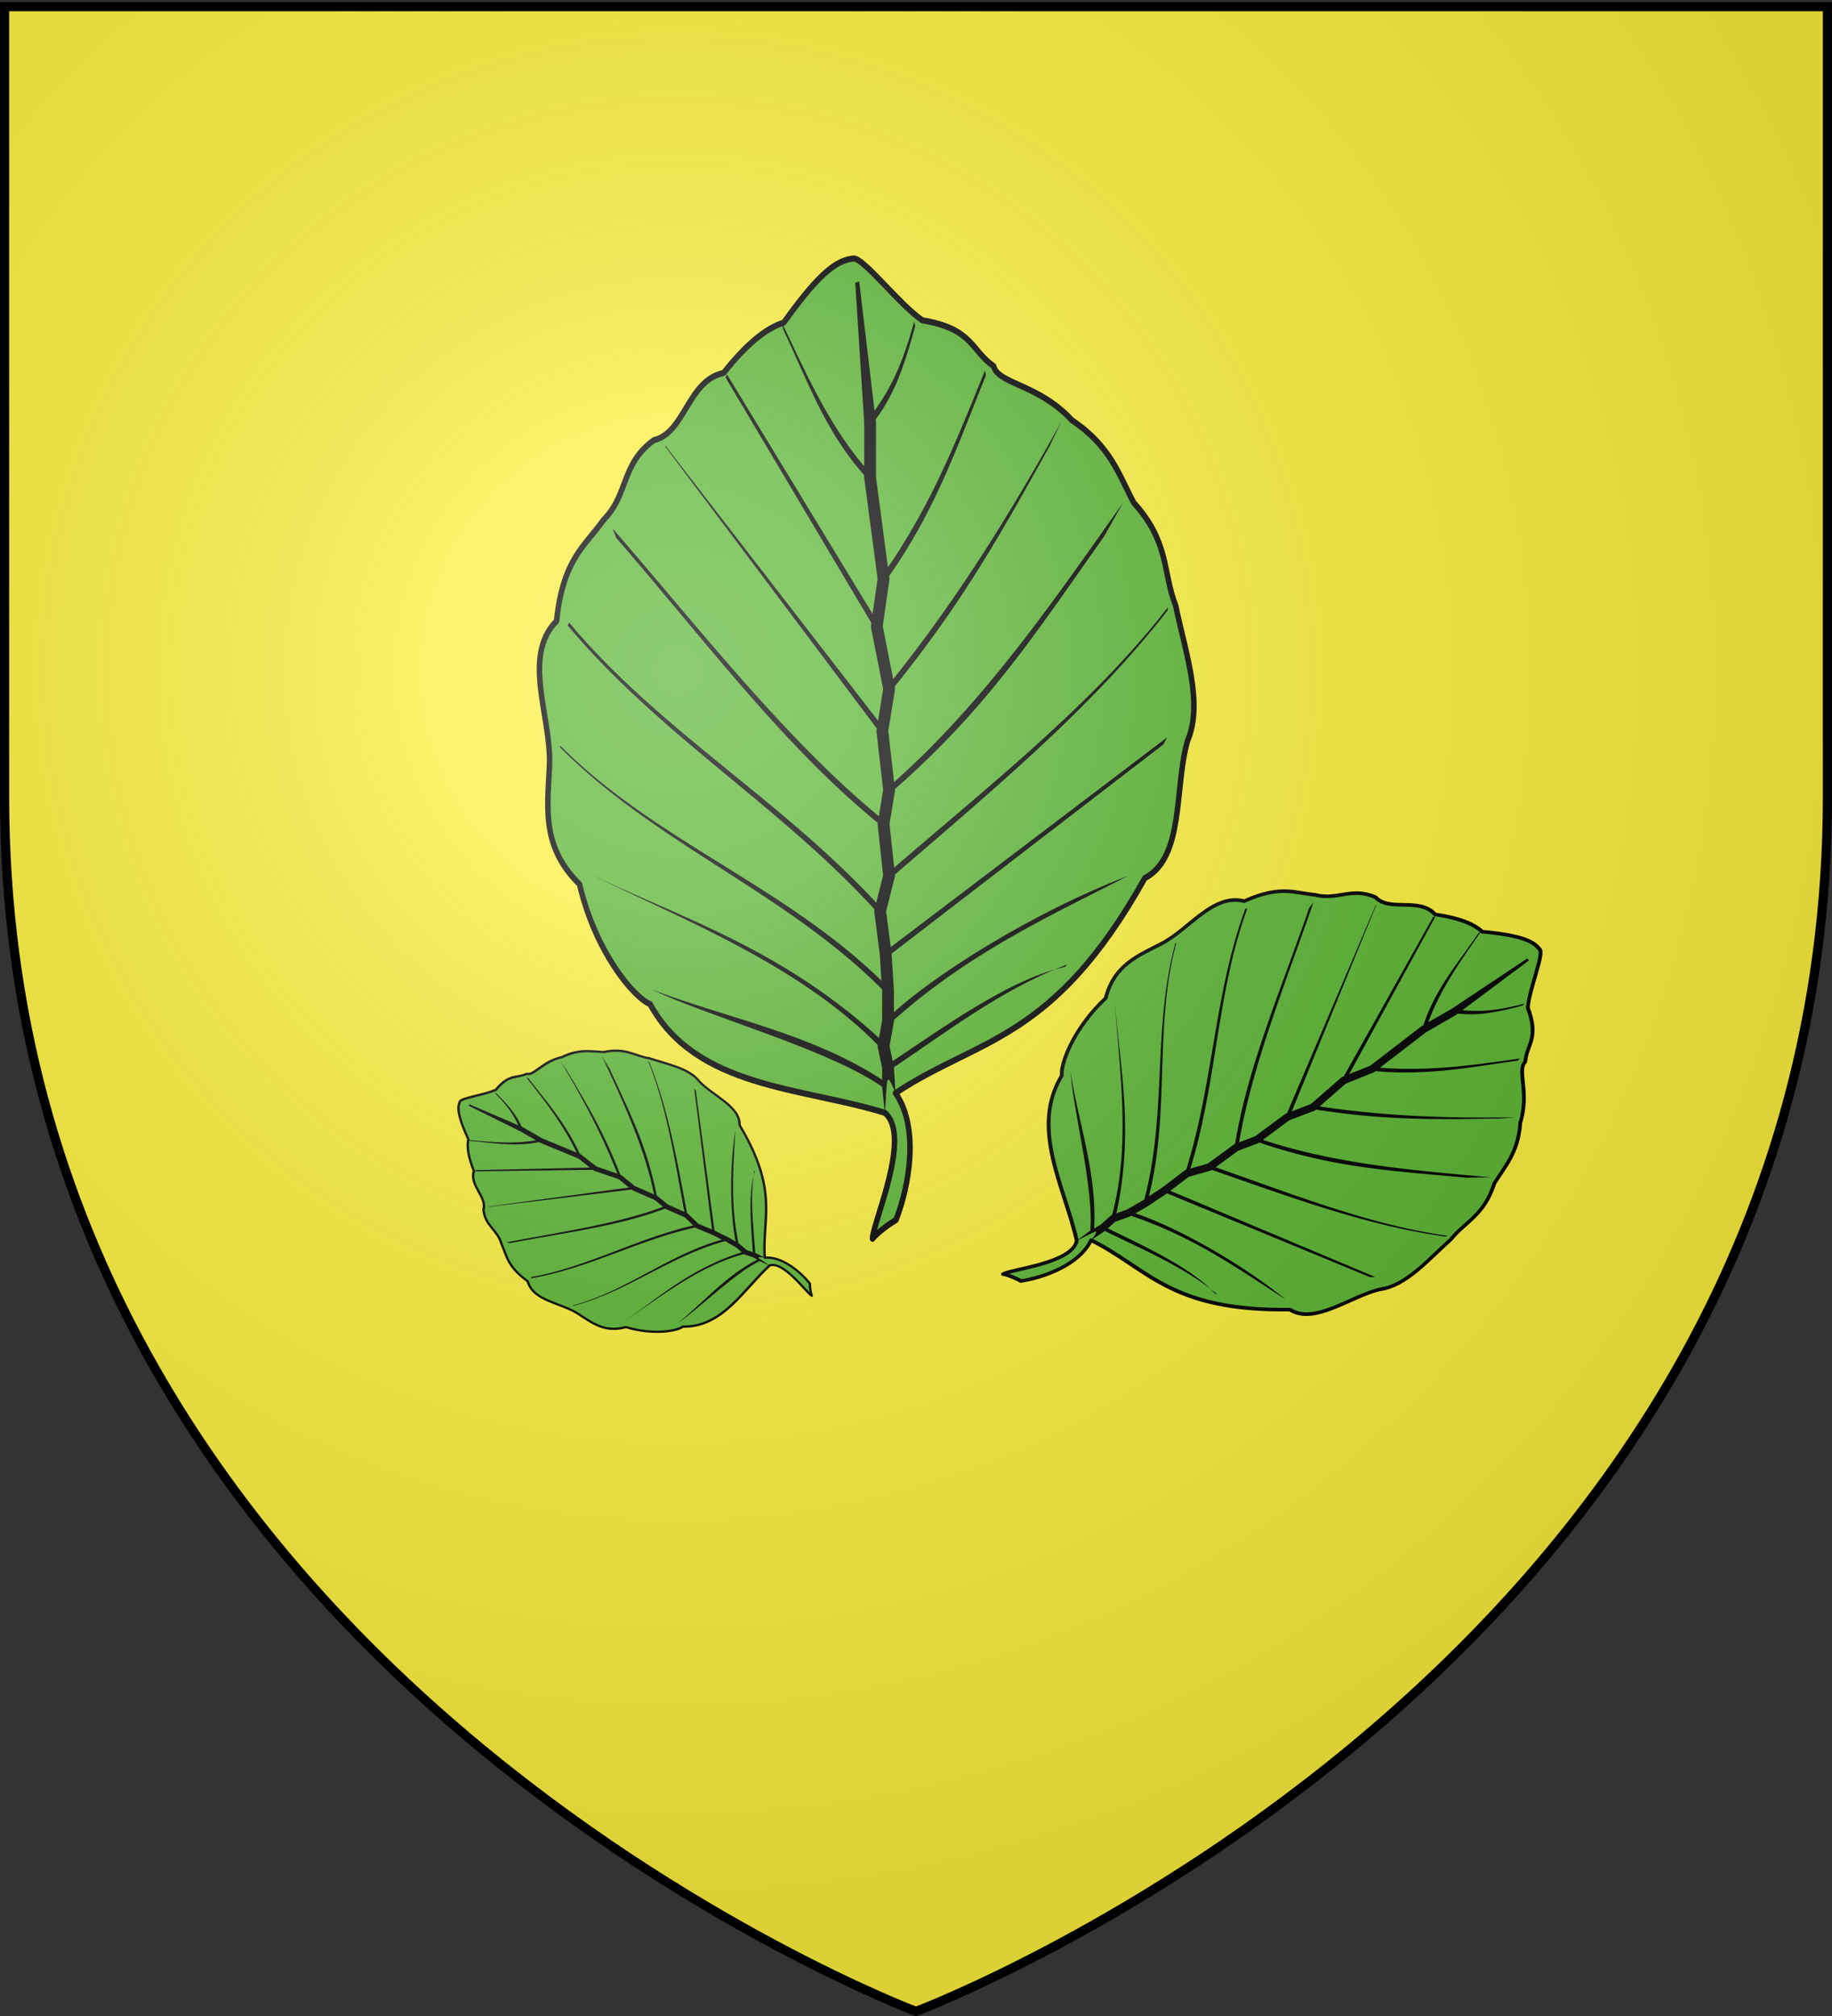
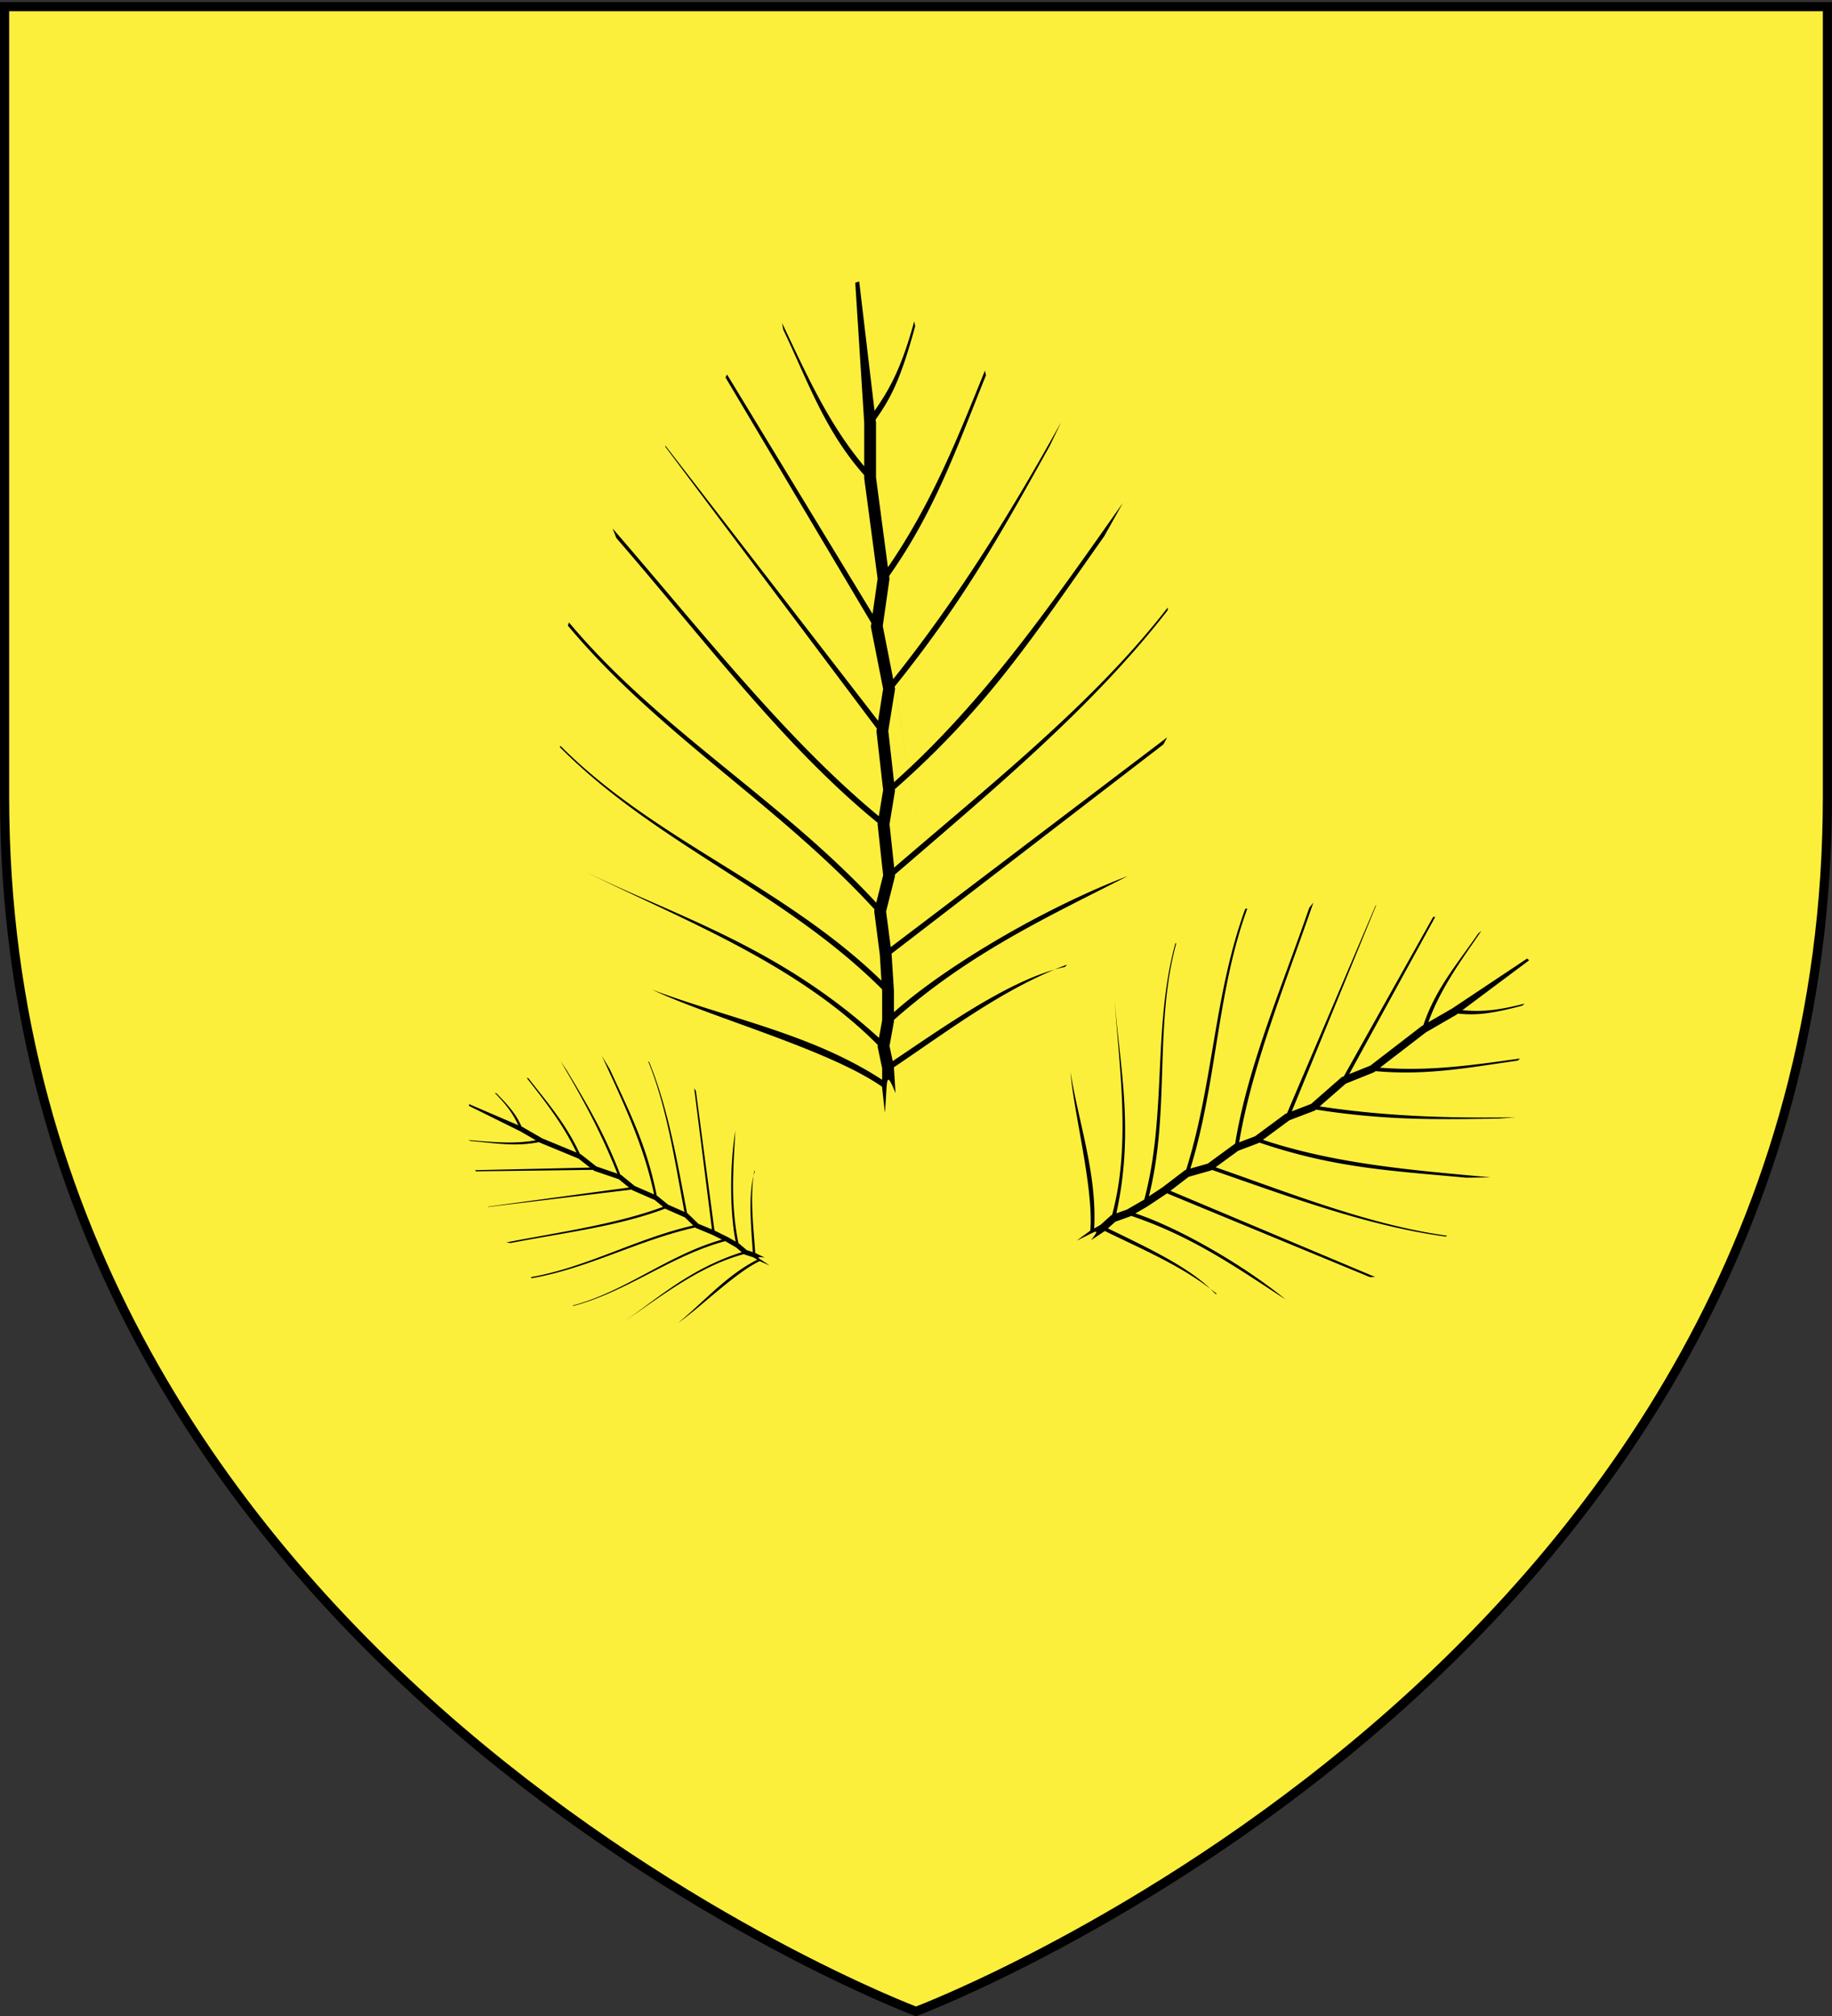
<svg xmlns="http://www.w3.org/2000/svg" xmlns:xlink="http://www.w3.org/1999/xlink" width="600" height="660" version="1.0">
  <rect width="100%" height="100%" fill="#333333" stroke="none" />
  <defs>
    <radialGradient xlink:href="#a" id="c" cx="221.445" cy="226.331" r="300" fx="221.445" fy="226.331" gradientTransform="matrix(1.353 0 0 1.349 -77.63 -85.747)" gradientUnits="userSpaceOnUse" />
    <linearGradient id="a">
      <stop offset="0" style="stop-color:white;stop-opacity:.314" />
      <stop offset=".19" style="stop-color:white;stop-opacity:.251" />
      <stop offset=".6" style="stop-color:#6b6b6b;stop-opacity:.125" />
      <stop offset="1" style="stop-color:black;stop-opacity:.125" />
    </linearGradient>
  </defs>
  <g style="display:inline">
    <path d="M300 658.5s298.5-112.32 298.5-397.772V2.176H1.5v258.552C1.5 546.18 300 658.5 300 658.5z" style="fill:#fcef3c;fill-opacity:1;fill-rule:evenodd;stroke:none;stroke-width:1px;stroke-linecap:butt;stroke-linejoin:miter;stroke-opacity:1" />
  </g>
  <g id="b" style="display:inline">
-     <path d="M324.56 439.236c.061-5.168 14.47-33.627 4.504-41.227-30.025-8.426-68.64-7.919-85.475-35.606-5.837-2.123-19.805-16.844-25.642-39.223-14.16-12.452-11.567-25.63-10.948-38.723.863-15.823-10.218-35.788 2.593-47.467 2.295-20.249 10.394-24.56 16.998-32.977 9.316-8.494 6.335-18.349 18.44-26.232 11.305-2.377 12.314-19.614 25.353-21.984 8.528-9.76 15.67-14.715 21.896-16.489 13.917-17.66 19.98-20.44 25.353-20.985 3.544-.36 16.71 15.1 25.065 20.236 18.447 2.73 17.731 9.89 25.93 14.99 1.623 5.912 16.366 5.829 28.522 17.737 14.114 8.515 17.052 17.838 22.472 26.981 13.05 12.968 10.458 22.545 15.27 33.727 3.576 15.452 10.122 31.894 4.321 44.219-4.895 15.241-1.024 38.085-15.557 44.969-33.295 53.629-60.376 52.21-90.723 70.364 8.979 11.62 4.754 31.044.169 41.54-2.246 1.202-6.471 3.88-8.542 6.15z" style="opacity:1;fill:#5ab532;fill-opacity:1;stroke:#000;stroke-width:1.997;stroke-linecap:square;stroke-linejoin:round;stroke-miterlimit:4;stroke-dasharray:none;stroke-opacity:1" transform="matrix(.9 0 0 1 -6.35 -33.691)" />
    <path d="m318.284 126.256 3.262 45.918v14.183c-13.233-14.119-21.24-30.617-29.896-46.926l.418 2.15c8.987 16.935 14.975 32.915 29.478 47.682V190a1.614 1.614 0 0 0 0 .233l4.871 32.937-1.832 11.51-52.955-78.392-.563.969 53.071 80.367-.134.853c-.04.205-.04.415 0 .62l4.424 20.111-1.832 10.462-77.443-90.132.047.436 76.95 92.254-.09.504a1.62 1.62 0 0 0-.045.503l2.413 19.104-1.564 8.564c-33.751-25.045-64.941-61.042-96.882-94.201l1.36 3.127c32.205 33.433 60.7 67.964 95.12 93.244v.039a1.62 1.62 0 0 0-.045.465l2.011 16.662-2.502 8.99c-35.116-34.074-79.27-56.752-111.808-91.76l-.43 1.025c33.15 35.665 76.627 58.588 111.612 92.905l-.045.194a1.62 1.62 0 0 0-.044.659l2.01 13.988.582 8.487C292 323.408 245.21 308.839 210.99 277.846l-.198.447c35.227 31.905 81.66 47.271 117.234 79.261l.045.62v9.572l-1.162 5.735c-36.873-30.27-74.443-39.963-107.965-54.909 34.347 15.445 77.601 30.046 107.518 57.195v.077c-.05.23-.05.468 0 .698l1.609 6.859v3.797c-25.84-15.17-55.855-20.025-83.655-29.489 20.83 8.912 64.229 19.564 83.655 31.775v.117c-.004.064-.004.129 0 .193l.993 8.215c.991-10.262.056-14.902 3.868-6.463l-.571-8.3c-.001-.052.006-.104 0-.155 19.962-12.056 40.237-26.028 63.01-33.597l-.76.737c-19.548 3.876-42.945 18.936-62.697 30.845l-1.162-4.96 1.564-7.75c.025-.102.04-.206.045-.31v-.465c27.82-22.164 56.453-33.905 85.13-47.12-32.339 11.153-67.649 30.519-85.13 44.601v-6.898a1.598 1.598 0 0 0 0-.116l-.85-12.012a1.61 1.61 0 0 0 0-.117v-.038l98.923-68.499 1.356-2.298L331.2 343.76l-1.698-11.663 3.173-11.315a1.62 1.62 0 0 0 .044-.62v-.155c35.754-27.785 72.006-54.826 99.249-86.512l.047-.947c-26.729 31.087-64.1 57.667-99.564 85.172l-1.698-14.22 1.966-10.773c.023-.155.023-.31 0-.465l-.044-.194c33.734-26.7 50.457-50.02 76.192-82.809l6.837-10.966c-25.443 32.418-50.406 65.115-83.298 91.45l-2.1-16.779 2.413-13.446c.04-.205.04-.415 0-.62 33.46 178.33 2.458 13.13-.09-.426 25.184-28.217 38.625-50.012 56.437-78.83l4.16-7.777c-17.504 28.32-36.62 56.49-61.132 84.165l-3.799-17.398 2.413-15.19c.023-.155.023-.31 0-.465l-.09-.737c17.095-21.817 25.188-43.404 35.237-65.708l-.38-1.523c-9.78 21.707-19.225 43.36-35.303 64.403l-4.335-29.412v-18.018a1.635 1.635 0 0 0-.044-.233l-.09-.697c5.332-6.818 9.028-12.785 14.387-30.597l-.355-1.566c-4.84 16.086-9.593 23.028-14.434 29.295l-5.586-42.354-1.43.427z" style="opacity:1;fill:#000;fill-opacity:1;stroke:none;stroke-width:1.5;stroke-linecap:square;stroke-linejoin:miter;stroke-miterlimit:4;stroke-dasharray:none;stroke-opacity:1" transform="matrix(.9 0 0 1 -6.35 -33.691)" />
  </g>
  <use xlink:href="#b" width="600" height="660" style="display:inline" transform="rotate(60 119.256 464.425) scale(.64)" />
  <use xlink:href="#b" width="600" height="660" style="display:inline" transform="rotate(-60 414.864 166.46) scale(.41)" />
-   <path d="M300 658.5s298.5-112.32 298.5-397.772V2.176H1.5v258.552C1.5 546.18 300 658.5 300 658.5z" style="opacity:1;fill:url(#c);fill-opacity:1;fill-rule:evenodd;stroke:none;stroke-width:1px;stroke-linecap:butt;stroke-linejoin:miter;stroke-opacity:1" />
  <path d="M300 658.5S1.5 546.18 1.5 260.728V2.176h597v258.552C598.5 546.18 300 658.5 300 658.5z" style="opacity:1;fill:none;fill-opacity:1;fill-rule:evenodd;stroke:#000;stroke-width:3;stroke-linecap:butt;stroke-linejoin:miter;stroke-miterlimit:4;stroke-dasharray:none;stroke-opacity:1" />
</svg>